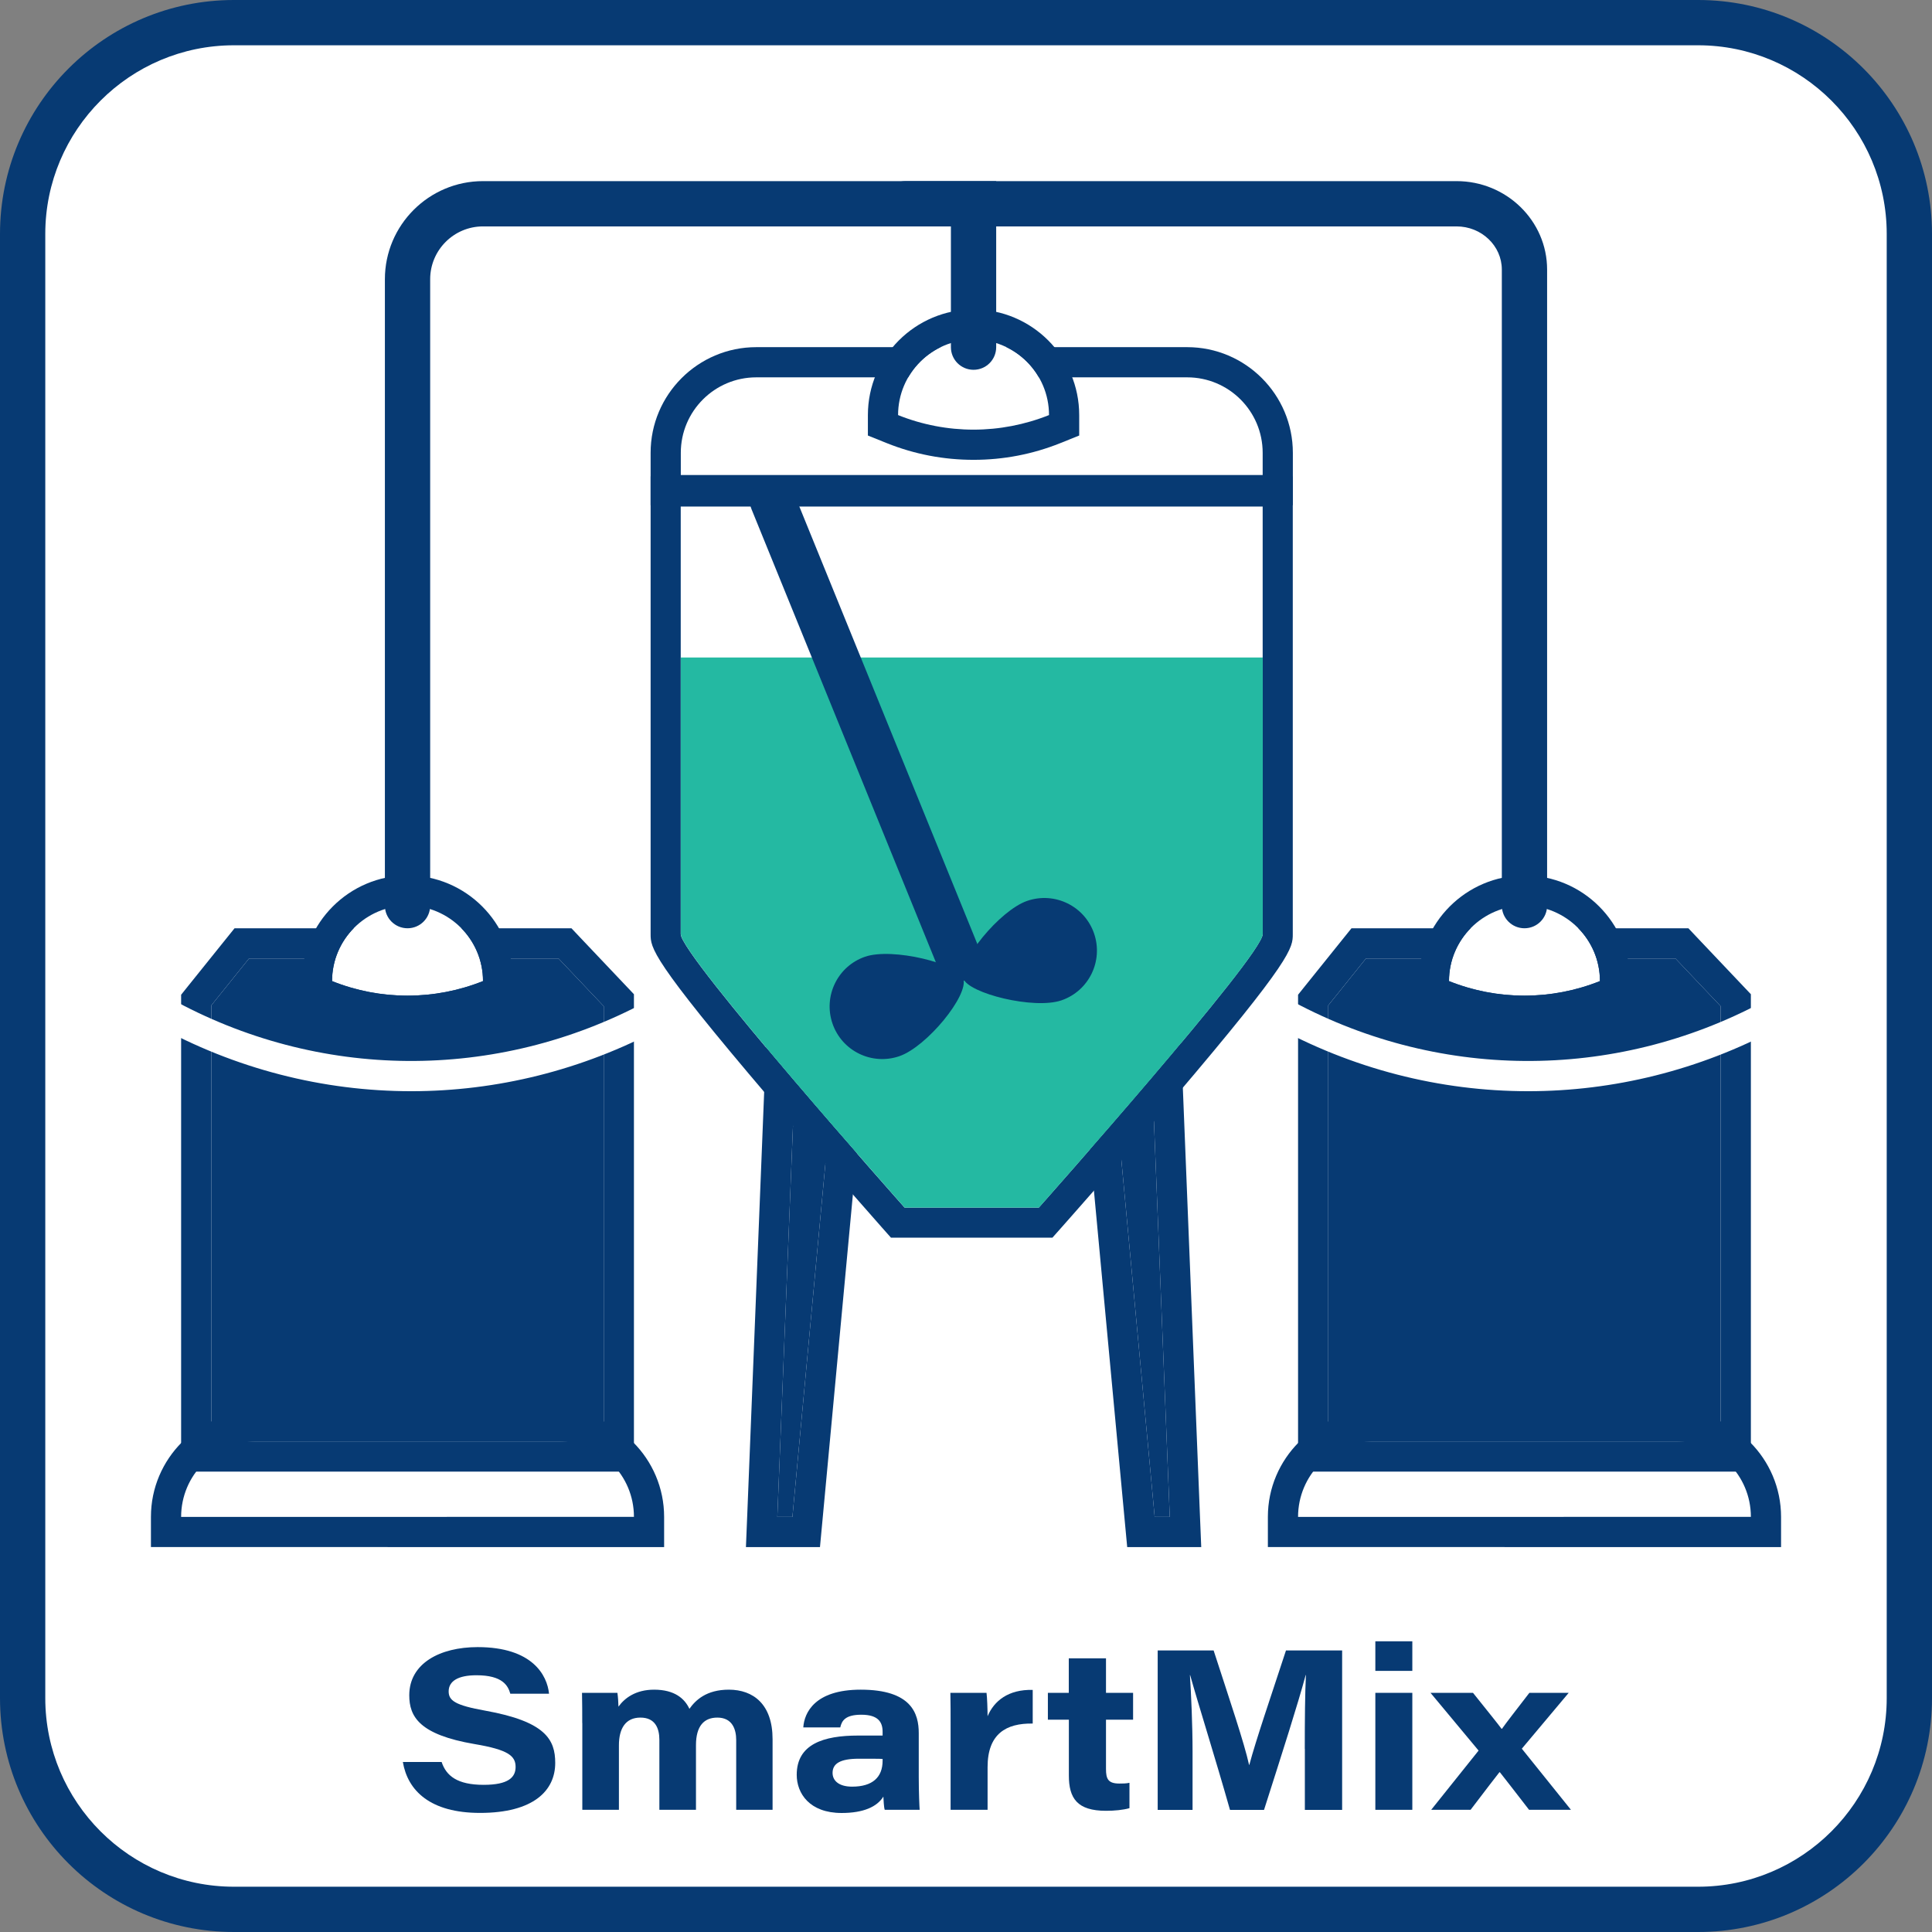
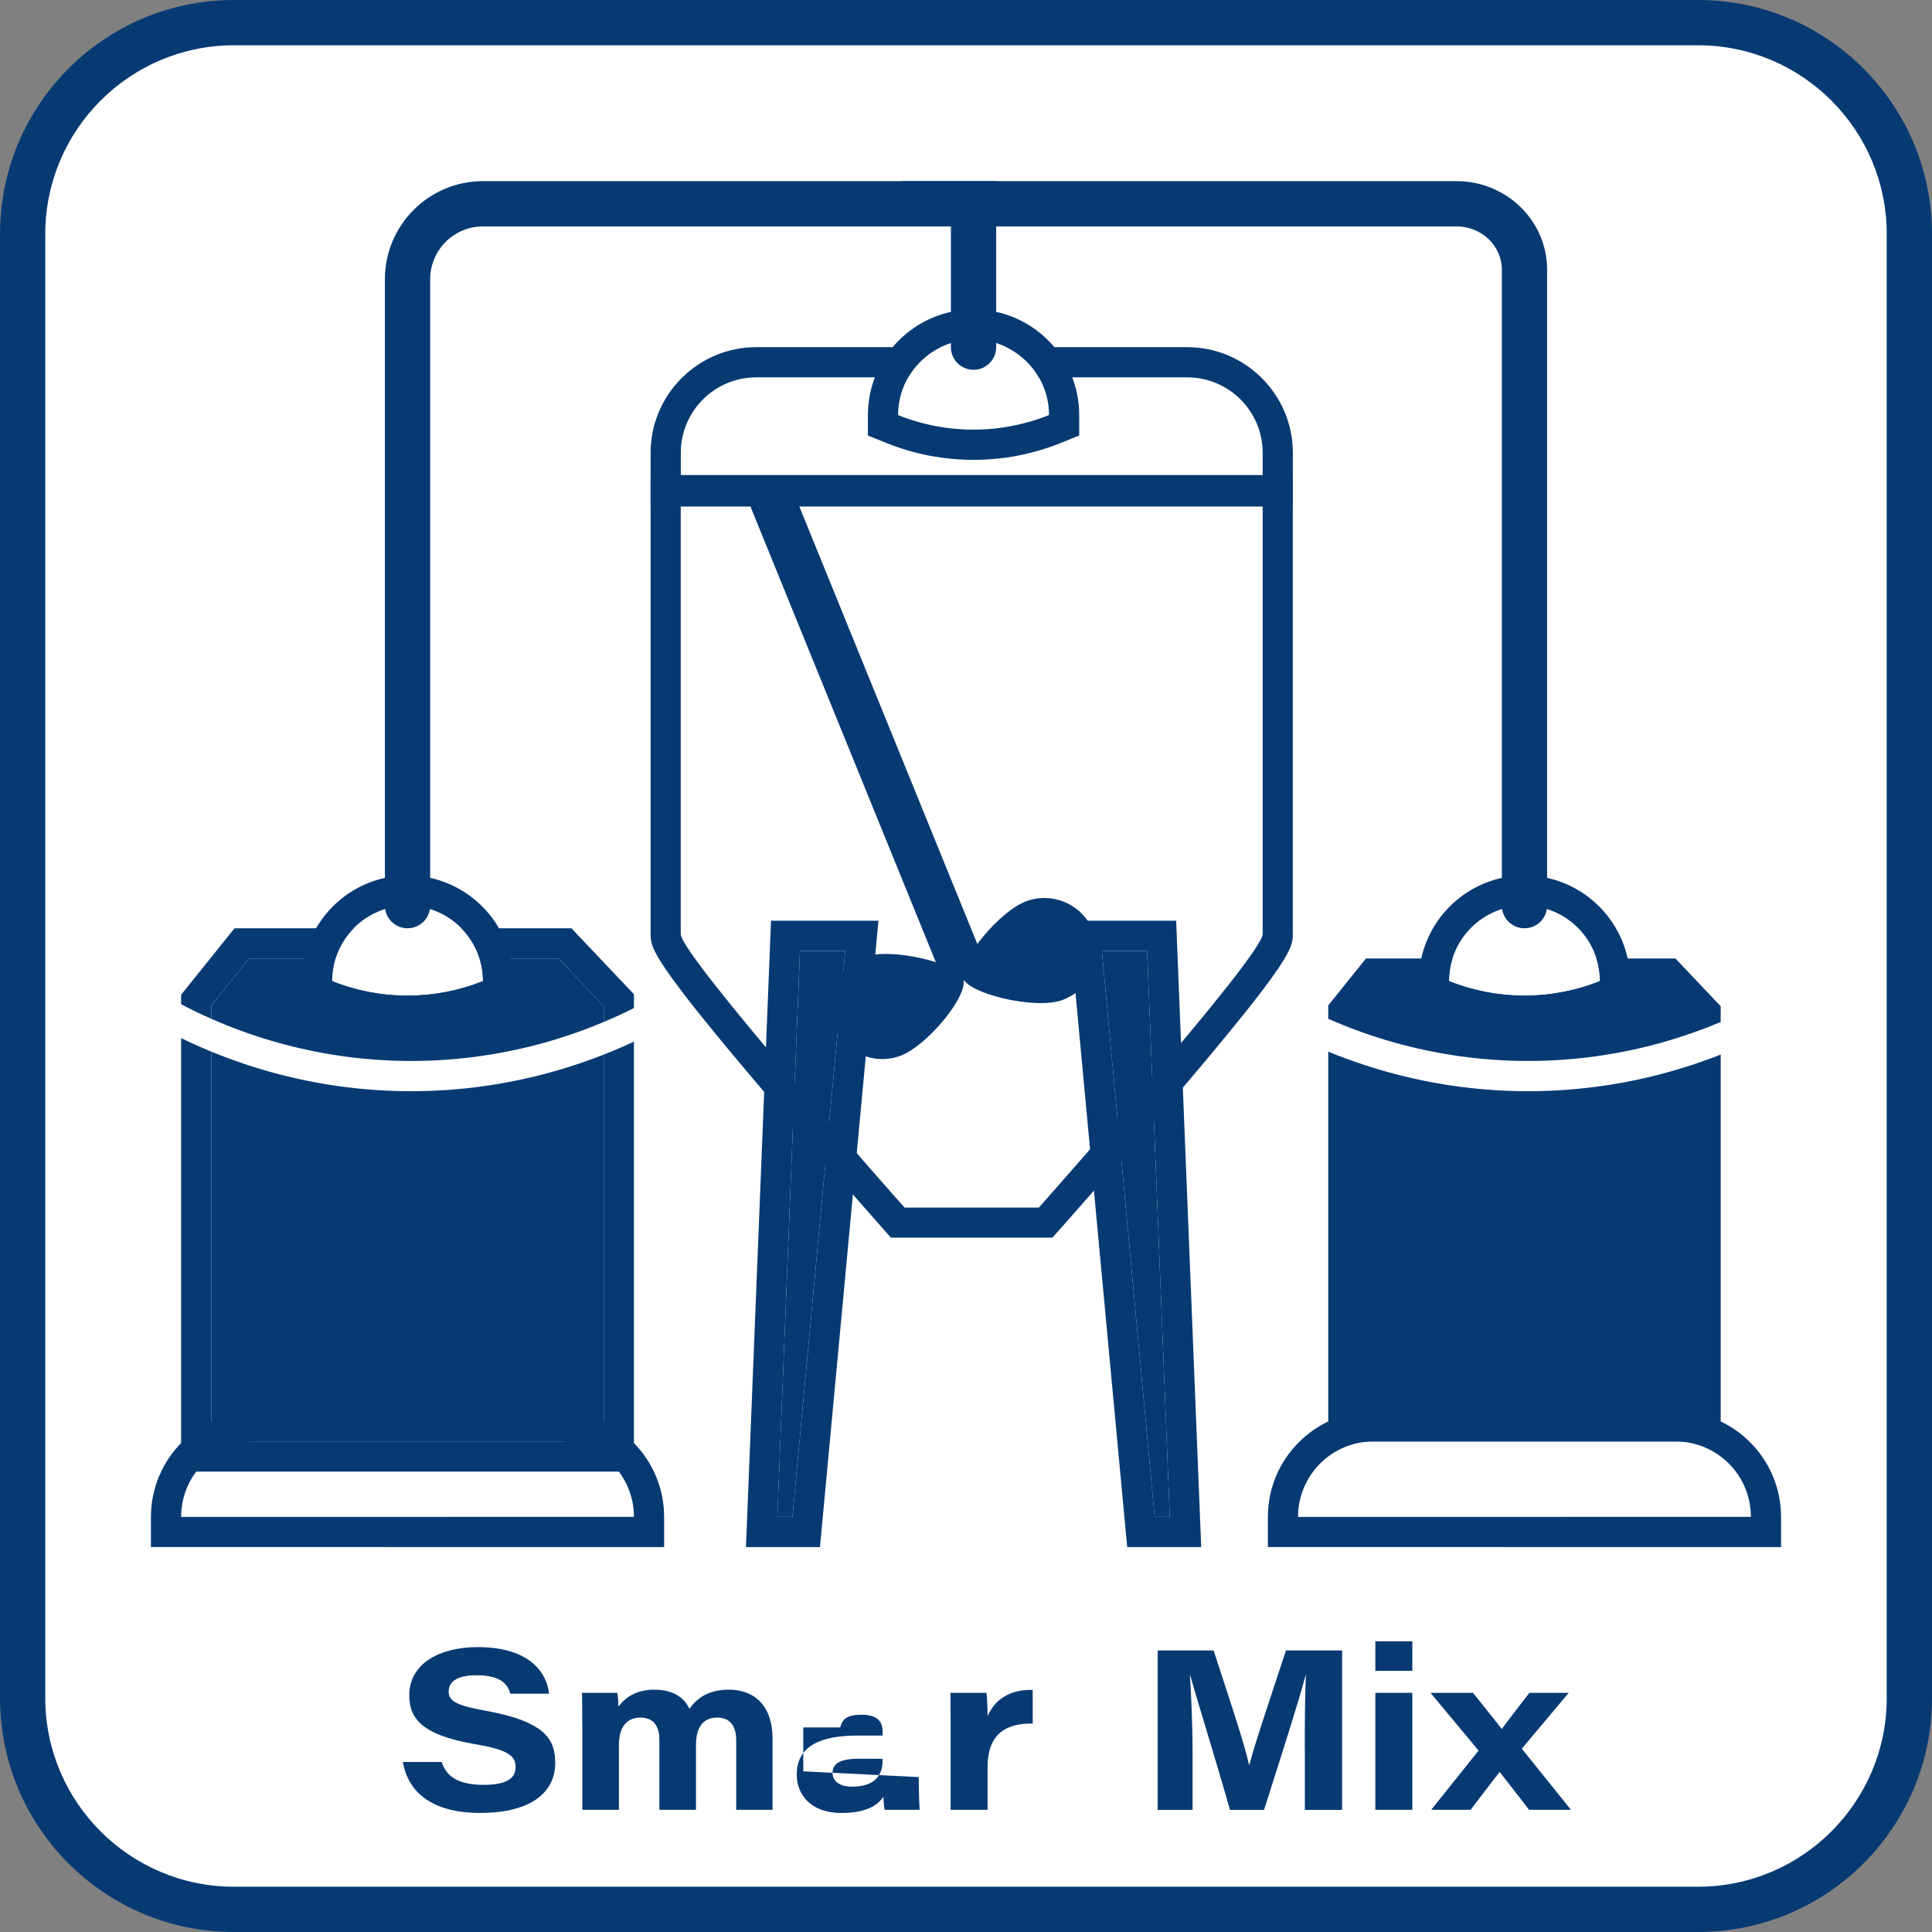
<svg xmlns="http://www.w3.org/2000/svg" id="Layer_1" data-name="Layer 1" viewBox="0 0 256 256">
  <rect x="0" y="0" width="256" height="256" fill="#808080" stroke="none" />
  <defs>
    <style> .cls-1 { fill: #fff; } .cls-2 { fill: #073a73; } .cls-3 { fill: #24b9a2; } </style>
  </defs>
  <g>
    <rect class="cls-1" x="3" y="3" width="250" height="250" rx="28" ry="28" />
    <path class="cls-2" d="M225,6c13.79,0,25,11.21,25,25V225c0,13.79-11.21,25-25,25H31c-13.79,0-25-11.21-25-25V31c0-13.79,11.21-25,25-25H225m0-6H31C13.88,0,0,13.88,0,31V225c0,17.12,13.88,31,31,31H225c17.12,0,31-13.88,31-31V31c0-17.12-13.88-31-31-31h0Z" />
  </g>
  <g>
    <polygon class="cls-2" points="105 201 103 201 106 126 112 126 105 201" />
    <path class="cls-2" d="M112,126l-7,75h-2l3-75h6m4.39-4h-14.23l-.15,3.84-3,75-.17,4.16h9.81l.34-3.63,7-75,.41-4.37h0Z" />
  </g>
  <g>
    <polygon class="cls-2" points="155 201 153 201 146 126 152 126 155 201" />
    <path class="cls-2" d="M152,126l3,75h-2l-7-75h6m3.84-4h-14.23l.41,4.37,7,75,.34,3.63h9.81l-.17-4.16-3-75-.15-3.84h0Z" />
  </g>
  <g>
-     <path class="cls-1" d="M90.21,67.12v56.65c0,2.86,29.66,36.24,29.66,36.24h17.79s29.66-33.38,29.66-36.24v-56.65H90.21Z" />
    <path class="cls-2" d="M167.31,67.12v56.65c0,2.86-29.66,36.24-29.66,36.24h-17.79s-29.66-33.38-29.66-36.24v-56.65h77.1m4-4H86.21v60.65c0,1.82,0,3.26,15.78,21.78,7.36,8.63,14.81,17.02,14.88,17.11l1.19,1.34h21.39l1.19-1.34c.07-.08,7.53-8.48,14.88-17.11,15.78-18.52,15.78-19.96,15.78-21.78V63.12h0Z" />
  </g>
  <g>
    <path class="cls-1" d="M100.21,50h57.1c5.52,0,10,4.48,10,10v2.94H90.21v-2.94c0-5.52,4.48-10,10-10Z" />
    <path class="cls-2" d="M157.31,50c5.52,0,10,4.48,10,10v2.94H90.21v-2.94c0-5.52,4.48-10,10-10h57.1m0-4h-57.1c-7.72,0-14,6.28-14,14v6.94h85.1v-6.94c0-7.72-6.28-14-14-14h0Z" />
  </g>
  <g>
    <path class="cls-1" d="M139,55h0c-6.42,2.57-13.58,2.57-20,0h0c0-5.52,4.48-10,10-10h0c5.52,0,10,4.48,10,10h0Z" />
    <path class="cls-2" d="M129,45c5.52,0,10,4.48,10,10-3.21,1.28-6.6,1.93-10,1.93s-6.79-.64-10-1.93c0-5.52,4.48-10,10-10m0-4c-7.72,0-14,6.28-14,14v2.71l2.51,1.01c3.67,1.47,7.53,2.21,11.49,2.21s7.82-.74,11.49-2.21l2.51-1.01v-2.71c0-7.72-6.28-14-14-14h0Z" />
  </g>
-   <path class="cls-3" d="M90.21,87.12v36.65c0,2.86,29.66,36.24,29.66,36.24h17.79s29.66-33.38,29.66-36.24v-36.65H90.21Z" />
  <g>
    <path class="cls-2" d="M58.52,233.48c.61,1.82,2.06,3.02,5.57,3.02,3.28,0,4.23-1,4.23-2.37,0-1.46-.97-2.28-5.43-3.03-7.33-1.25-8.66-3.64-8.66-6.47,0-4.22,4.06-6.38,9.06-6.38,7.25,0,9.22,3.73,9.46,6.18h-5.13c-.3-1.05-1-2.45-4.49-2.45-2.44,0-3.68,.78-3.68,2.14,0,1.22,.87,1.84,4.84,2.55,8.03,1.44,9.28,3.86,9.28,6.93,0,3.66-2.87,6.62-9.96,6.62-6.61,0-9.59-2.95-10.23-6.75h5.14Z" />
    <path class="cls-2" d="M77.15,228.31c0-1.34,0-2.66-.03-4h4.69c.09,.6,.12,1.27,.14,1.83,.8-1.12,2.27-2.25,4.72-2.25,2.74,0,4.06,1.2,4.68,2.54,.81-1.15,2.25-2.54,5.22-2.54,3.25,0,5.8,1.94,5.8,6.56v9.36h-4.82v-9.25c0-1.35-.47-2.97-2.5-2.97-1.76,0-2.83,1.11-2.83,3.66v8.56h-4.85v-9.27c0-1.53-.55-2.95-2.51-2.95s-2.85,1.43-2.85,3.67v8.55h-4.85v-11.5Z" />
-     <path class="cls-2" d="M121.74,235.47c0,2.01,.09,4.01,.12,4.34h-4.63c-.12-.37-.15-1.32-.18-1.75-.83,1.34-2.62,2.17-5.53,2.17-4.24,0-5.95-2.58-5.95-5.06,0-4.07,3.56-5.2,8.13-5.2h3.25v-.49c0-1.26-.55-2.27-2.82-2.27-2.12,0-2.59,.79-2.79,1.68h-4.9c.13-1.91,1.48-5,7.61-5,6.73,0,7.69,3.17,7.69,5.76v5.82Zm-4.79-2.4c-.36-.03-1.42-.03-3.16-.03-2.49,0-3.47,.66-3.47,1.88,0,1.01,.81,1.82,2.59,1.82,2.69,0,4.04-1.23,4.04-3.44v-.24Z" />
+     <path class="cls-2" d="M121.74,235.47c0,2.01,.09,4.01,.12,4.34h-4.63c-.12-.37-.15-1.32-.18-1.75-.83,1.34-2.62,2.17-5.53,2.17-4.24,0-5.95-2.58-5.95-5.06,0-4.07,3.56-5.2,8.13-5.2h3.25v-.49c0-1.26-.55-2.27-2.82-2.27-2.12,0-2.59,.79-2.79,1.68h-4.9v5.82Zm-4.79-2.4c-.36-.03-1.42-.03-3.16-.03-2.49,0-3.47,.66-3.47,1.88,0,1.01,.81,1.82,2.59,1.82,2.69,0,4.04-1.23,4.04-3.44v-.24Z" />
    <path class="cls-2" d="M125.96,228.52c0-1.4,0-2.81-.03-4.21h4.79c.08,.55,.14,2.26,.14,3.1,.86-2.04,2.76-3.57,5.98-3.49v4.46c-3.51-.06-5.98,1.35-5.98,5.77v5.66h-4.9v-11.29Z" />
-     <path class="cls-2" d="M138.84,224.31h2.78v-4.57h4.93v4.57h3.59v3.56h-3.59v6.53c0,1.32,.28,1.93,1.78,1.93,.42,0,.9,0,1.33-.1v3.36c-.84,.24-1.97,.35-3.11,.35-3.82,0-4.92-1.66-4.92-4.68v-7.39h-2.78v-3.56Z" />
    <path class="cls-2" d="M172.89,231.72c0-3.64,.03-7.43,.15-9.77h-.03c-1.05,3.9-3.04,10.1-5.52,17.87h-4.51c-1.93-6.81-4.16-13.86-5.28-17.86h-.03c.16,2.46,.35,6.56,.35,10.16v7.7h-4.62v-21.13h7.41c2.12,6.54,4.07,12.28,4.7,15.17h.03c.89-3.33,2.8-8.88,4.86-15.17h7.44v21.13h-4.94v-8.09Z" />
    <path class="cls-2" d="M182.24,217.48h4.9v3.92h-4.9v-3.92Zm0,6.83h4.9v15.5h-4.9v-15.5Z" />
    <path class="cls-2" d="M195.18,224.31c1.94,2.43,3.28,4.08,3.78,4.76h.06c.69-.97,1.96-2.59,3.63-4.76h5.21l-6.21,7.4,6.51,8.1h-5.55c-1.91-2.5-3.25-4.17-3.87-4.98h-.06c-.51,.66-1.71,2.19-3.82,4.98h-5.22l6.28-7.85-6.37-7.65h5.63Z" />
  </g>
  <g>
    <polygon class="cls-2" points="228 191 176 191 176 133.22 181 127 222 127 228 133.33 228 191" />
-     <path class="cls-2" d="M222,127l6,6.33v57.67h-52v-57.78l5-6.22h41m1.72-4h-44.64l-1.2,1.49-5,6.22-.88,1.1v63.19h60v-63.26l-1.1-1.16-6-6.33-1.18-1.25h0Z" />
  </g>
  <g>
    <path class="cls-1" d="M212,130h0c-6.42,2.57-13.58,2.57-20,0h0c0-5.52,4.48-10,10-10h0c5.52,0,10,4.48,10,10h0Z" />
    <path class="cls-2" d="M202,120c5.52,0,10,4.48,10,10-3.21,1.28-6.6,1.93-10,1.93s-6.79-.64-10-1.93c0-5.52,4.48-10,10-10m0-4c-7.72,0-14,6.28-14,14v2.71l2.51,1.01c3.67,1.47,7.53,2.21,11.49,2.21s7.82-.74,11.49-2.21l2.51-1.01v-2.71c0-7.72-6.28-14-14-14h0Z" />
  </g>
  <g>
    <polygon class="cls-2" points="80 191 28 191 28 133.22 33 127 74 127 80 133.33 80 191" />
    <path class="cls-2" d="M74,127l6,6.33v57.67H28v-57.78l5-6.22h41m1.72-4H31.08l-1.2,1.49-5,6.22-.88,1.1v63.19h60v-63.26l-1.1-1.16-6-6.33-1.18-1.25h0Z" />
  </g>
  <g>
    <path class="cls-1" d="M64,130h0c-6.42,2.57-13.58,2.57-20,0h0c0-5.52,4.48-10,10-10h0c5.52,0,10,4.48,10,10h0Z" />
    <path class="cls-2" d="M54,120c5.52,0,10,4.48,10,10-3.21,1.28-6.6,1.93-10,1.93s-6.79-.64-10-1.93c0-5.52,4.48-10,10-10m0-4c-7.72,0-14,6.28-14,14v2.71l2.51,1.01c3.67,1.47,7.53,2.21,11.49,2.21s7.82-.74,11.49-2.21l2.51-1.01v-2.71c0-7.72-6.28-14-14-14h0Z" />
  </g>
  <path class="cls-1" d="M54.49,144.59c-11.68,0-23.36-2.95-33.96-8.84l1.94-3.5c19.69,10.94,43.3,11.12,63.16,.48l.93-.5,1.89,3.53-.93,.5c-10.37,5.55-21.7,8.33-33.03,8.33Z" />
  <path class="cls-2" d="M202,123c-1.66,0-3-1.34-3-3V35.72c0-3.15-2.69-5.72-6-5.72H120c-1.66,0-3-1.34-3-3s1.34-3,3-3h73c6.62,0,12,5.26,12,11.72V120c0,1.66-1.34,3-3,3Z" />
  <path class="cls-2" d="M54,123c-1.66,0-3-1.34-3-3V37c0-7.17,5.83-13,13-13h68v22c0,1.66-1.34,3-3,3s-3-1.34-3-3V30h-62c-3.86,0-7,3.14-7,7V120c0,1.66-1.34,3-3,3Z" />
  <path class="cls-2" d="M74.01,191c5.52,0,9.99,4.47,9.99,9.99h0s-60,.01-60,.01h0c0-5.53,4.47-10,9.99-10h40.02m0-4H33.99c-7.71,0-13.99,6.28-13.99,13.99v4h4s60,.01,60,.01h4v-4c0-7.72-6.28-14-13.99-14h0Z" />
  <path class="cls-2" d="M222.01,191c5.52,0,9.99,4.47,9.99,9.99h0s-60,.01-60,.01h0c0-5.53,4.47-10,9.99-10h40.02m0-4h-40.02c-7.71,0-13.99,6.28-13.99,13.99v4h4s60,.01,60,.01h4v-4c0-7.72-6.28-14-13.99-14h0Z" />
  <path class="cls-1" d="M202.49,144.59c-11.68,0-23.36-2.95-33.96-8.84l1.94-3.5c19.69,10.94,43.3,11.12,63.16,.48l.93-.5,1.89,3.53-.93,.5c-10.37,5.55-21.7,8.33-33.03,8.33Z" />
  <g>
    <path class="cls-2" d="M127.05,130.02c-1.18,0-2.31-.71-2.78-1.87l-24.69-60.68c-.62-1.54,.11-3.29,1.65-3.91,1.54-.63,3.29,.11,3.91,1.65l24.69,60.68c.62,1.54-.11,3.29-1.65,3.91-.37,.15-.75,.22-1.13,.22Z" />
    <path class="cls-2" d="M127.64,129.66c.76,2.2-4.83,9.04-8.47,10.29s-7.61-.68-8.86-4.32c-1.25-3.64,.68-7.61,4.32-8.86,3.64-1.25,12.34,.93,13.01,2.89Z" />
    <path class="cls-2" d="M127.64,129.66c-.76-2.2,4.83-9.04,8.47-10.29s7.61,.68,8.86,4.32-.68,7.61-4.32,8.86c-3.64,1.25-12.34-.93-13.01-2.89Z" />
  </g>
</svg>